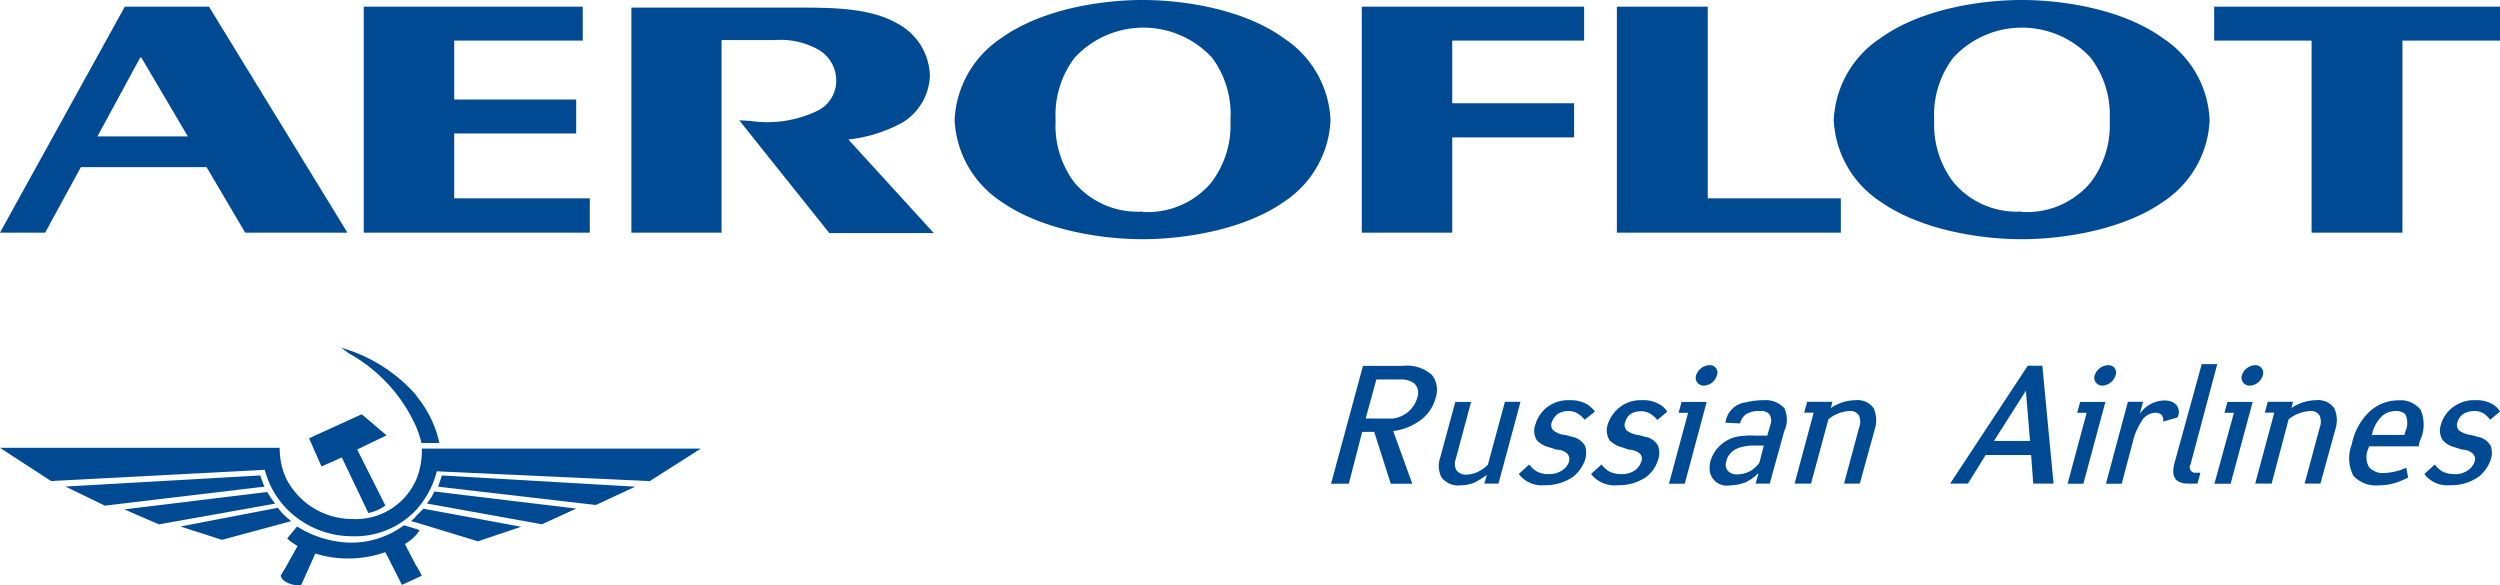
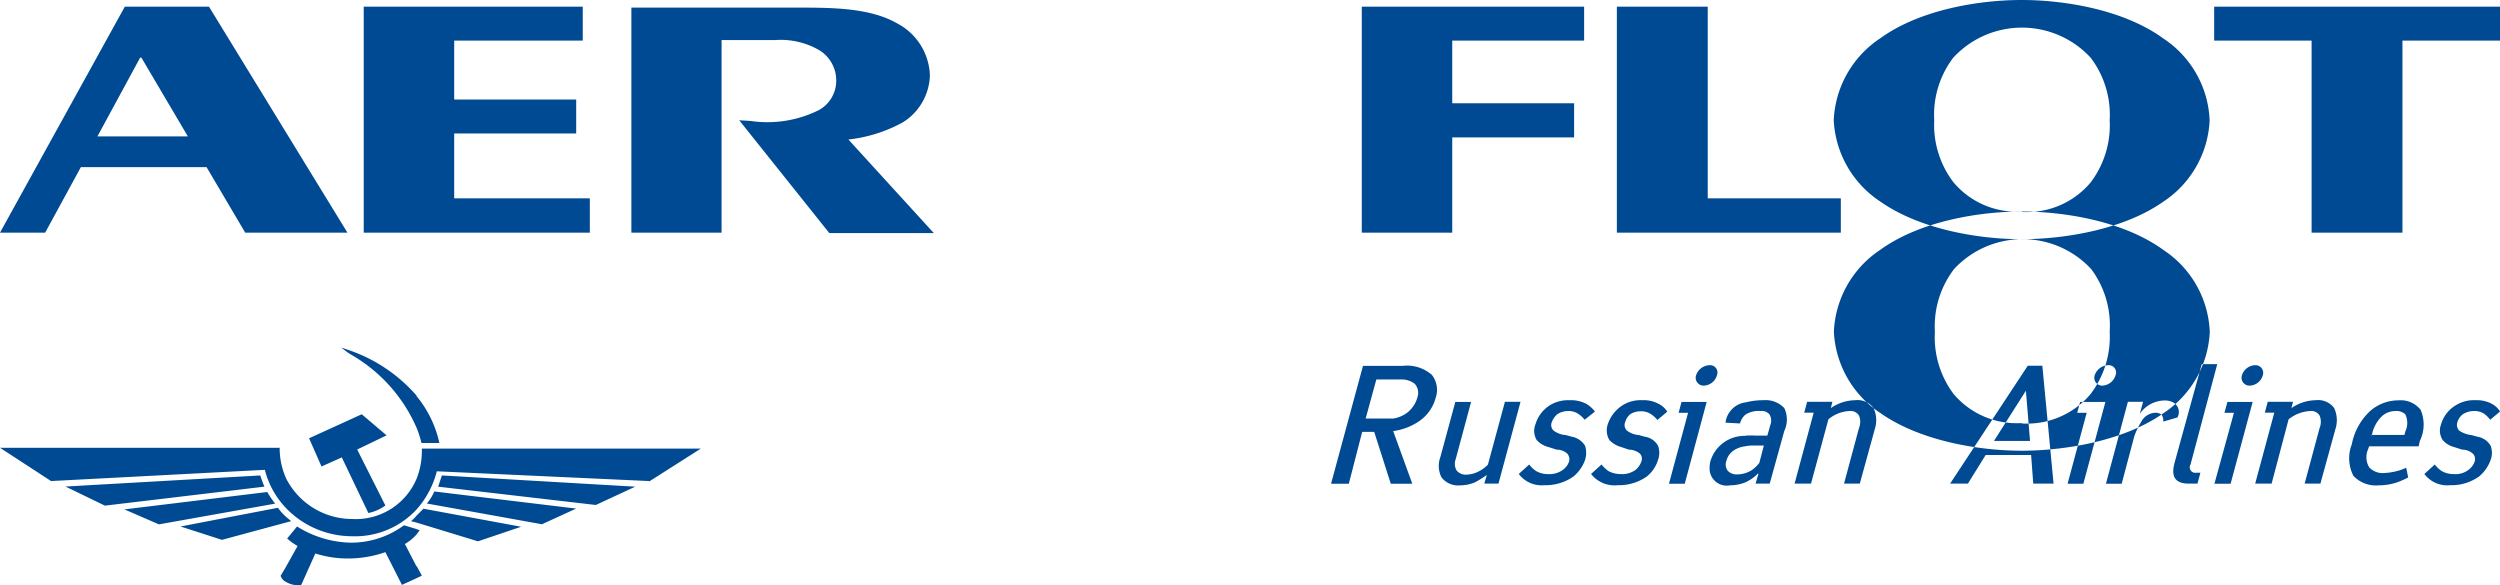
<svg xmlns="http://www.w3.org/2000/svg" viewBox="0 0 187.09 43.78">
  <title>1359</title>
  <g fill="#004a93" fill-rule="evenodd">
-     <path d="M44.14 17.41v-2.57h-10.15v-4.85h9.13v-2.54h-9.13v-4.41h9.62v-2.54h-16.39v16.91h16.92zM54 17.41v-14.41h4a5.71 5.71 0 0 1 3.35.78 2.65 2.65 0 0 1 1.23 2.22 2.51 2.51 0 0 1-1.3 2.24 8.64 8.64 0 0 1-5.12.81l-.84-.05 6.74 8.44h7.82l-6.39-7a10.89 10.89 0 0 0 4.1-1.3 4.29 4.29 0 0 0 2-3.48 4.56 4.56 0 0 0-2.45-3.91c-2-1.15-4.78-1.18-7.33-1.18h-12.56v16.84h6.75zM108.68 17.41v-7.13h9.12v-2.55h-9.12v-4.69h9.87v-2.54h-16.64v16.91h6.77zM127.8.5h-6.8v16.91h16.76v-2.57h-9.96v-14.34zM165.7 3.04h7.29v14.37h6.8v-14.37h7.3v-2.54h-21.39v2.54zM112.62 30.08l-1.27 4.69a2.32 2.32 0 0 1-.62.47 2.1 2.1 0 0 1-1 .28.87.87 0 0 1-.73-.32 1 1 0 0 1-.06-.84l1.15-4.28h-1.18l-1.12 4.13a1.89 1.89 0 0 0 .09 1.52 1.58 1.58 0 0 0 1.43.59 2.71 2.71 0 0 0 1.12-.25 7.69 7.69 0 0 0 .84-.53l-.19.65h1.06l1.65-6.12h-1.18zM119.35 30.79a2.11 2.11 0 0 0-.68-.59 2.5 2.5 0 0 0-1.21-.25 2.61 2.61 0 0 0-1.46.37 2.52 2.52 0 0 0-1.09 1.43 1.33 1.33 0 0 0 .09 1.18 1.78 1.78 0 0 0 .9.53l.59.19a1.18 1.18 0 0 1 .81.31.65.65 0 0 1 .12.59 1.28 1.28 0 0 1-.43.59 1.71 1.71 0 0 1-1.12.34 1.76 1.76 0 0 1-.9-.22 2.06 2.06 0 0 1-.53-.5l-.78.71a2.14 2.14 0 0 0 1.92.84 3.61 3.61 0 0 0 2.17-.65 2.85 2.85 0 0 0 .87-1.24 1.75 1.75 0 0 0 0-1.06 1.47 1.47 0 0 0-1-.68l-.43-.12a1.71 1.71 0 0 1-.93-.34.57.57 0 0 1-.12-.65 1.35 1.35 0 0 1 .43-.59 1.5 1.5 0 0 1 .81-.22 1.24 1.24 0 0 1 .74.22 2.09 2.09 0 0 1 .47.43l.78-.62zM124.76 30.79a1.62 1.62 0 0 0-.68-.59 2.32 2.32 0 0 0-1.18-.25 2.55 2.55 0 0 0-1.46.37 2.7 2.7 0 0 0-1.12 1.43 1.42 1.42 0 0 0 .12 1.18 1.92 1.92 0 0 0 .9.53l.56.19a1.33 1.33 0 0 1 .84.31.58.58 0 0 1 .09.59 1.5 1.5 0 0 1-.4.59 1.71 1.71 0 0 1-1.12.34 2 2 0 0 1-.93-.22 2.77 2.77 0 0 1-.53-.5l-.78.71a2.22 2.22 0 0 0 2 .84 3.61 3.61 0 0 0 2.17-.65 2.53 2.53 0 0 0 .84-1.24 1.54 1.54 0 0 0 0-1.06 1.35 1.35 0 0 0-1-.68l-.43-.12a1.69 1.69 0 0 1-.9-.34.57.57 0 0 1-.12-.65 1.14 1.14 0 0 1 .37-.57 1.41 1.41 0 0 1 .78-.22 1.27 1.27 0 0 1 .78.22 2.08 2.08 0 0 1 .47.43l.74-.62zM125.84 30.08l-.22.81h.71l-1.43 5.31h1.18l1.64-6.12h-1.89zm1.09-2a.59.59 0 0 0 .56.78 1.06 1.06 0 0 0 1-.78.55.55 0 0 0-.56-.75 1.1 1.1 0 0 0-1 .75zM135.53 36.19l1.3-4.81a2.64 2.64 0 0 1 1.58-.62.73.73 0 0 1 .71.34 1.22 1.22 0 0 1 0 .93l-1.12 4.16h1.18l1.12-4.07a2.16 2.16 0 0 0-.09-1.58 1.48 1.48 0 0 0-1.37-.59 3.31 3.31 0 0 0-1.83.59l.12-.47h-1.89l-.22.81h.71l-1.43 5.31h1.18zM155.67 30.08l-.22.81h.71l-1.43 5.31h1.18l1.65-6.12h-1.89zm1.09-2a.59.59 0 0 0 .56.78 1.09 1.09 0 0 0 1-.78.55.55 0 0 0-.56-.75 1.1 1.1 0 0 0-1 .75zM159.24 30.08l-1.64 6.12h1.18l.93-3.51a5.33 5.33 0 0 1 .53-1.12 1.24 1.24 0 0 1 1.06-.68.65.65 0 0 1 .47.16.73.73 0 0 1 .12.5l1.06-.31a.82.82 0 0 0-.37-1.15 1.39 1.39 0 0 0-.62-.12 2.3 2.3 0 0 0-1.83 1l.25-.9h-1.12zM164.77 27.25l-2 7.26c-.16.56-.43 1.68 1 1.68h.68l.22-.81h-.34a.41.41 0 0 1-.4-.62l2-7.51h-1.18zM166.69 30.08l-.22.81h.71l-1.46 5.31h1.21l1.65-6.12h-1.89zm1.09-2a.59.59 0 0 0 .56.78 1.06 1.06 0 0 0 1-.78.57.57 0 0 0-.56-.75 1.07 1.07 0 0 0-1 .75zM170 36.19l1.27-4.81a2.81 2.81 0 0 1 1.61-.62.73.73 0 0 1 .71.34 1.22 1.22 0 0 1 0 .93l-1.12 4.16h1.18l1.12-4.07a2.15 2.15 0 0 0-.09-1.58 1.48 1.48 0 0 0-1.37-.59 3.31 3.31 0 0 0-1.83.59l.12-.47h-1.89l-.22.81h.71l-1.43 5.31h1.23zM187.09 30.79a1.61 1.61 0 0 0-.65-.59 2.38 2.38 0 0 0-1.18-.25 2.55 2.55 0 0 0-1.46.37 2.44 2.44 0 0 0-1.12 1.43 1.31 1.31 0 0 0 .12 1.18 1.7 1.7 0 0 0 .87.53l.59.19a1.18 1.18 0 0 1 .81.31.58.58 0 0 1 .12.59 1.28 1.28 0 0 1-.43.59 1.59 1.59 0 0 1-1.12.34 1.84 1.84 0 0 1-.9-.22 2.07 2.07 0 0 1-.53-.5l-.78.71a2.13 2.13 0 0 0 1.92.84 3.56 3.56 0 0 0 2.17-.65 2.85 2.85 0 0 0 .87-1.24 1.54 1.54 0 0 0 0-1.06 1.4 1.4 0 0 0-1-.68l-.43-.12a2 2 0 0 1-.93-.34.63.63 0 0 1-.12-.65 1.14 1.14 0 0 1 .43-.59 1.57 1.57 0 0 1 .81-.22 1.33 1.33 0 0 1 .78.22 2.86 2.86 0 0 1 .43.43l.74-.62zM11.89 39.24l-2.58-1.12 10.69-1.3a8.54 8.54 0 0 0 .59.87l-8.69 1.55zm28.65 0l2.58-1.18-10.62-1.28a3.36 3.36 0 0 1-.56.9l8.6 1.55zm-1.54.18l-3.23 1.09-4.59-1.4-.42-.11a2.47 2.47 0 0 0 .4-.4l.53-.53 7.31 1.35zm8.54-3l-2.95 1.37-11.8-1.37.28-.84 14.47.84zm1.06-.4l3.85-2.45h-20.88a5.68 5.68 0 0 1-.4 2.27 4.94 4.94 0 0 1-4.84 3 5.56 5.56 0 0 1-4.9-3 5.47 5.47 0 0 1-.5-2.33h-20.93l3.82 2.49 16-.84a6.43 6.43 0 0 0 1.61 2.89 6.86 6.86 0 0 0 4.9 2.08 6.28 6.28 0 0 0 4.84-2 6.82 6.82 0 0 0 1.52-2.86l15.89.73zm-17.43 6.32l.4.74-.4.19-1.09.5-1.24-2.45a8.4 8.4 0 0 1-2.51.47 8 8 0 0 1-2.73-.37l-1.06 2.36a1.78 1.78 0 0 1-1.12-.22.81.81 0 0 1-.42-.47l.37-.62.9-1.61a4.5 4.5 0 0 1-.78-.56l.74-.9a7.83 7.83 0 0 0 4 1.21 6.63 6.63 0 0 0 4-1.3l.84.25.34.12-.24.32a3.45 3.45 0 0 1-.87.71l.87 1.68zm0-12.7a8.25 8.25 0 0 1 1.71 3.51h-1.34a7.42 7.42 0 0 0-.37-1.15 11.72 11.72 0 0 0-4.84-5.43c-.33-.18-.53-.37-.81-.57l.81.28a11.76 11.76 0 0 1 4.84 3.32zm-3.6 8.75a3.2 3.2 0 0 0 1.27-.56l-2.11-4.19 2.2-1.06-1.86-1.58-.74.34-3.2 1.46.93 2.11 1.52-.68 2 4.19zm-5.78.61l-.37-.31a4 4 0 0 1-.62-.69l-7.29 1.4 3.1 1 5.18-1.4zm-2-2.58c-.12-.28-.22-.56-.31-.84l-14.58.83 2.95 1.43 12-1.43zM151.3 0c-3.17 0-7.61.71-10.58 2.86a7.75 7.75 0 0 0-3.49 6.14 7.74 7.74 0 0 0 3.48 6.08c3 2.11 7.42 2.82 10.58 2.82s7.64-.71 10.62-2.82a7.7 7.7 0 0 0 3.45-6.08 7.7 7.7 0 0 0-3.45-6.11c-2.98-2.18-7.45-2.89-10.61-2.89zm0 15.83a6.17 6.17 0 0 1-5.12-2.2 7.08 7.08 0 0 1-1.43-4.63 7.06 7.06 0 0 1 1.43-4.69 7 7 0 0 1 10.27 0 7.06 7.06 0 0 1 1.43 4.69 7.08 7.08 0 0 1-1.43 4.66 6.22 6.22 0 0 1-5.15 2.2zM85.5 0c-3.16 0-7.6.71-10.58 2.86a7.75 7.75 0 0 0-3.48 6.14 7.74 7.74 0 0 0 3.48 6.08c3 2.11 7.42 2.82 10.58 2.82s7.64-.71 10.62-2.82a7.7 7.7 0 0 0 3.45-6.08 7.7 7.7 0 0 0-3.45-6.11c-2.98-2.18-7.45-2.89-10.62-2.89zm0 15.83a6.17 6.17 0 0 1-5.12-2.2 7.08 7.08 0 0 1-1.38-4.63 7.06 7.06 0 0 1 1.43-4.69 7 7 0 0 1 10.27 0 7.06 7.06 0 0 1 1.38 4.69 7.08 7.08 0 0 1-1.43 4.66 6.22 6.22 0 0 1-5.15 2.2zM3.38 17.41l2.67-4.9h9.41l2.89 4.9h7.65l-10.36-16.91h-6.3l-9.34 16.91h3.38zm3.91-7.2l3.2-5.9h.09l3.48 5.9h-6.77zM102 27.38l-2.39 8.82h1.33l1-3.88h.9l1.24 3.88h1.61l-1.43-3.94a4.47 4.47 0 0 0 2-.78 3.07 3.07 0 0 0 1.18-1.71 1.82 1.82 0 0 0-.28-1.71 2.82 2.82 0 0 0-2.2-.68h-3zm2.2 3.94h-2l.8-2.92h1.77a1.63 1.63 0 0 1 1.09.31 1 1 0 0 1 .22 1 2.19 2.19 0 0 1-.74 1.15 2.3 2.3 0 0 1-1.15.47zM130.59 32.62a2.65 2.65 0 0 0-2.59 1.9 2.13 2.13 0 0 0-.06.4v.22a1.28 1.28 0 0 0 1.52 1.18 3.13 3.13 0 0 0 1.15-.22.44.44 0 0 0 .12-.06 2.94 2.94 0 0 0 .81-.59h.06l-.22.74h1.06l1.09-3.94a2 2 0 0 0 0-1.71 1.91 1.91 0 0 0-1.55-.59 5.26 5.26 0 0 0-1.33.16 1.74 1.74 0 0 0-1.52 1.52l1.09.06a1.19 1.19 0 0 1 .43-.68 1.82 1.82 0 0 1 1.09-.25.76.76 0 0 1 .68.25.91.91 0 0 1 .06.81l-.22.78h-.87a5.7 5.7 0 0 0-.74 0zm0 2.79a1.76 1.76 0 0 1-.56.09.88.88 0 0 1-.74-.28.77.77 0 0 1-.09-.74 1.32 1.32 0 0 1 .5-.74 1.93 1.93 0 0 1 .9-.34 2.79 2.79 0 0 1 .56-.06h.84l-.34 1.3a2.48 2.48 0 0 1-.59.56 2.23 2.23 0 0 1-.5.22zM145.93 36.19h1.34l1.33-2.14h3.4l.16 2.14h1.52l-.84-8.82h-1.09l-5.81 8.82zm3.29-3.19l2.39-3.76.31 3.76h-2.7zM177.31 33.4h3.69l.09-.4a2.78 2.78 0 0 0 .06-2.33 1.89 1.89 0 0 0-1.65-.71 3.21 3.21 0 0 0-2.14.81 4.58 4.58 0 0 0-1.36 2.48 2.87 2.87 0 0 0 .12 2.36 2.3 2.3 0 0 0 1.89.71 4.22 4.22 0 0 0 1.37-.22 6.36 6.36 0 0 0 .84-.37l-.15-.73a3.54 3.54 0 0 1-.81.28 4.33 4.33 0 0 1-.87.12 1.36 1.36 0 0 1-1.09-.43 1.47 1.47 0 0 1-.09-1.33l.09-.25zm.19-.81l.06-.28a2.68 2.68 0 0 1 .68-1.15 1.51 1.51 0 0 1 1-.4 1 1 0 0 1 .76.24 1.48 1.48 0 0 1 0 1.3l-.06.25h-2.51z" />
+     <path d="M44.14 17.41v-2.57h-10.15v-4.85h9.13v-2.54h-9.13v-4.41h9.62v-2.54h-16.39v16.91h16.92zM54 17.41v-14.41h4a5.71 5.71 0 0 1 3.35.78 2.65 2.65 0 0 1 1.23 2.22 2.51 2.51 0 0 1-1.3 2.24 8.64 8.64 0 0 1-5.12.81l-.84-.05 6.74 8.44h7.82l-6.39-7a10.89 10.89 0 0 0 4.1-1.3 4.29 4.29 0 0 0 2-3.48 4.56 4.56 0 0 0-2.45-3.91c-2-1.15-4.78-1.18-7.33-1.18h-12.56v16.84h6.75zM108.68 17.41v-7.13h9.12v-2.55h-9.12v-4.69h9.87v-2.54h-16.64v16.91h6.77zM127.8.5h-6.8v16.91h16.76v-2.57h-9.96v-14.34zM165.7 3.04h7.29v14.37h6.8v-14.37h7.3v-2.54h-21.39v2.54zM112.62 30.08l-1.27 4.69a2.32 2.32 0 0 1-.62.47 2.1 2.1 0 0 1-1 .28.87.87 0 0 1-.73-.32 1 1 0 0 1-.06-.84l1.15-4.28h-1.18l-1.12 4.13a1.89 1.89 0 0 0 .09 1.52 1.58 1.58 0 0 0 1.43.59 2.71 2.71 0 0 0 1.12-.25 7.69 7.69 0 0 0 .84-.53l-.19.65h1.06l1.65-6.12h-1.18zM119.35 30.79a2.11 2.11 0 0 0-.68-.59 2.5 2.5 0 0 0-1.21-.25 2.61 2.61 0 0 0-1.46.37 2.52 2.52 0 0 0-1.09 1.43 1.33 1.33 0 0 0 .09 1.18 1.78 1.78 0 0 0 .9.53l.59.19a1.18 1.18 0 0 1 .81.31.65.65 0 0 1 .12.59 1.28 1.28 0 0 1-.43.59 1.71 1.71 0 0 1-1.12.34 1.76 1.76 0 0 1-.9-.22 2.06 2.06 0 0 1-.53-.5l-.78.71a2.14 2.14 0 0 0 1.92.84 3.61 3.61 0 0 0 2.17-.65 2.85 2.85 0 0 0 .87-1.24 1.75 1.75 0 0 0 0-1.06 1.47 1.47 0 0 0-1-.68l-.43-.12a1.71 1.71 0 0 1-.93-.34.57.57 0 0 1-.12-.65 1.35 1.35 0 0 1 .43-.59 1.5 1.5 0 0 1 .81-.22 1.24 1.24 0 0 1 .74.22 2.09 2.09 0 0 1 .47.43l.78-.62zM124.76 30.79a1.62 1.62 0 0 0-.68-.59 2.32 2.32 0 0 0-1.18-.25 2.55 2.55 0 0 0-1.46.37 2.7 2.7 0 0 0-1.12 1.43 1.42 1.42 0 0 0 .12 1.18 1.92 1.92 0 0 0 .9.53l.56.19a1.33 1.33 0 0 1 .84.31.58.58 0 0 1 .09.59 1.5 1.5 0 0 1-.4.59 1.71 1.71 0 0 1-1.12.34 2 2 0 0 1-.93-.22 2.77 2.77 0 0 1-.53-.5l-.78.71a2.22 2.22 0 0 0 2 .84 3.61 3.61 0 0 0 2.17-.65 2.53 2.53 0 0 0 .84-1.24 1.54 1.54 0 0 0 0-1.06 1.35 1.35 0 0 0-1-.68l-.43-.12a1.69 1.69 0 0 1-.9-.34.57.57 0 0 1-.12-.65 1.14 1.14 0 0 1 .37-.57 1.41 1.41 0 0 1 .78-.22 1.27 1.27 0 0 1 .78.22 2.08 2.08 0 0 1 .47.43l.74-.62zM125.84 30.08l-.22.81h.71l-1.43 5.31h1.18l1.64-6.12h-1.89zm1.09-2a.59.59 0 0 0 .56.78 1.06 1.06 0 0 0 1-.78.55.55 0 0 0-.56-.75 1.1 1.1 0 0 0-1 .75zM135.53 36.19l1.3-4.81a2.64 2.64 0 0 1 1.58-.62.73.73 0 0 1 .71.34 1.22 1.22 0 0 1 0 .93l-1.12 4.16h1.18l1.12-4.07a2.16 2.16 0 0 0-.09-1.58 1.48 1.48 0 0 0-1.37-.59 3.31 3.31 0 0 0-1.83.59l.12-.47h-1.89l-.22.81h.71l-1.43 5.31h1.18zM155.67 30.08l-.22.81h.71l-1.43 5.31h1.18l1.65-6.12h-1.89zm1.09-2a.59.59 0 0 0 .56.78 1.09 1.09 0 0 0 1-.78.55.55 0 0 0-.56-.75 1.1 1.1 0 0 0-1 .75zM159.24 30.08l-1.64 6.12h1.18l.93-3.51a5.33 5.33 0 0 1 .53-1.12 1.24 1.24 0 0 1 1.06-.68.65.65 0 0 1 .47.16.73.73 0 0 1 .12.5l1.06-.31a.82.82 0 0 0-.37-1.15 1.39 1.39 0 0 0-.62-.12 2.3 2.3 0 0 0-1.83 1l.25-.9h-1.12zM164.77 27.25l-2 7.26c-.16.56-.43 1.68 1 1.68h.68l.22-.81h-.34a.41.41 0 0 1-.4-.62l2-7.51h-1.18zM166.69 30.08l-.22.81h.71l-1.46 5.31h1.21l1.65-6.12h-1.89zm1.09-2a.59.59 0 0 0 .56.78 1.06 1.06 0 0 0 1-.78.57.57 0 0 0-.56-.75 1.07 1.07 0 0 0-1 .75zM170 36.19l1.27-4.81a2.81 2.81 0 0 1 1.61-.62.73.73 0 0 1 .71.34 1.22 1.22 0 0 1 0 .93l-1.12 4.16h1.18l1.12-4.07a2.15 2.15 0 0 0-.09-1.58 1.48 1.48 0 0 0-1.37-.59 3.31 3.31 0 0 0-1.83.59l.12-.47h-1.89l-.22.81h.71l-1.43 5.31h1.23zM187.09 30.79a1.61 1.61 0 0 0-.65-.59 2.38 2.38 0 0 0-1.18-.25 2.55 2.55 0 0 0-1.46.37 2.44 2.44 0 0 0-1.12 1.43 1.31 1.31 0 0 0 .12 1.18 1.7 1.7 0 0 0 .87.53l.59.19a1.18 1.18 0 0 1 .81.31.58.58 0 0 1 .12.59 1.28 1.28 0 0 1-.43.59 1.59 1.59 0 0 1-1.12.34 1.84 1.84 0 0 1-.9-.22 2.07 2.07 0 0 1-.53-.5l-.78.71a2.13 2.13 0 0 0 1.92.84 3.56 3.56 0 0 0 2.17-.65 2.85 2.85 0 0 0 .87-1.24 1.54 1.54 0 0 0 0-1.06 1.4 1.4 0 0 0-1-.68l-.43-.12a2 2 0 0 1-.93-.34.63.63 0 0 1-.12-.65 1.14 1.14 0 0 1 .43-.59 1.57 1.57 0 0 1 .81-.22 1.33 1.33 0 0 1 .78.22 2.86 2.86 0 0 1 .43.43l.74-.62zM11.89 39.24l-2.58-1.12 10.69-1.3a8.54 8.54 0 0 0 .59.87l-8.69 1.55zm28.65 0l2.58-1.18-10.62-1.28a3.36 3.36 0 0 1-.56.9l8.6 1.55zm-1.54.18l-3.23 1.09-4.59-1.4-.42-.11a2.47 2.47 0 0 0 .4-.4l.53-.53 7.31 1.35zm8.54-3l-2.95 1.37-11.8-1.37.28-.84 14.47.84zm1.06-.4l3.85-2.45h-20.88a5.68 5.68 0 0 1-.4 2.27 4.94 4.94 0 0 1-4.84 3 5.56 5.56 0 0 1-4.9-3 5.47 5.47 0 0 1-.5-2.33h-20.93l3.82 2.49 16-.84a6.43 6.43 0 0 0 1.61 2.89 6.86 6.86 0 0 0 4.9 2.08 6.28 6.28 0 0 0 4.84-2 6.82 6.82 0 0 0 1.52-2.86l15.89.73zm-17.43 6.32l.4.74-.4.19-1.09.5-1.24-2.45a8.4 8.4 0 0 1-2.51.47 8 8 0 0 1-2.73-.37l-1.06 2.36a1.78 1.78 0 0 1-1.12-.22.81.81 0 0 1-.42-.47l.37-.62.9-1.61a4.5 4.5 0 0 1-.78-.56l.74-.9a7.83 7.83 0 0 0 4 1.21 6.63 6.63 0 0 0 4-1.3l.84.25.34.12-.24.32a3.45 3.45 0 0 1-.87.71l.87 1.68zm0-12.7a8.25 8.25 0 0 1 1.71 3.51h-1.34a7.42 7.42 0 0 0-.37-1.15 11.72 11.72 0 0 0-4.84-5.43c-.33-.18-.53-.37-.81-.57l.81.28a11.76 11.76 0 0 1 4.84 3.32zm-3.6 8.75a3.2 3.2 0 0 0 1.27-.56l-2.11-4.19 2.2-1.06-1.86-1.58-.74.34-3.2 1.46.93 2.11 1.52-.68 2 4.19zm-5.78.61l-.37-.31a4 4 0 0 1-.62-.69l-7.29 1.4 3.1 1 5.18-1.4zm-2-2.58c-.12-.28-.22-.56-.31-.84l-14.58.83 2.95 1.43 12-1.43zM151.3 0c-3.17 0-7.61.71-10.58 2.86a7.75 7.75 0 0 0-3.49 6.14 7.74 7.74 0 0 0 3.48 6.08c3 2.11 7.42 2.82 10.58 2.82s7.64-.71 10.62-2.82a7.7 7.7 0 0 0 3.45-6.08 7.7 7.7 0 0 0-3.45-6.11c-2.98-2.18-7.45-2.89-10.61-2.89zm0 15.83a6.17 6.17 0 0 1-5.12-2.2 7.08 7.08 0 0 1-1.43-4.63 7.06 7.06 0 0 1 1.43-4.69 7 7 0 0 1 10.27 0 7.06 7.06 0 0 1 1.43 4.69 7.08 7.08 0 0 1-1.43 4.66 6.22 6.22 0 0 1-5.15 2.2zc-3.16 0-7.6.71-10.58 2.86a7.75 7.75 0 0 0-3.48 6.14 7.74 7.74 0 0 0 3.48 6.08c3 2.11 7.42 2.82 10.58 2.82s7.64-.71 10.62-2.82a7.7 7.7 0 0 0 3.45-6.08 7.7 7.7 0 0 0-3.45-6.11c-2.98-2.18-7.45-2.89-10.62-2.89zm0 15.83a6.17 6.17 0 0 1-5.12-2.2 7.08 7.08 0 0 1-1.38-4.63 7.06 7.06 0 0 1 1.43-4.69 7 7 0 0 1 10.27 0 7.06 7.06 0 0 1 1.38 4.69 7.08 7.08 0 0 1-1.43 4.66 6.22 6.22 0 0 1-5.15 2.2zM3.38 17.41l2.67-4.9h9.41l2.89 4.9h7.65l-10.36-16.91h-6.3l-9.34 16.91h3.38zm3.91-7.2l3.2-5.9h.09l3.48 5.9h-6.77zM102 27.38l-2.39 8.82h1.33l1-3.88h.9l1.24 3.88h1.61l-1.43-3.94a4.47 4.47 0 0 0 2-.78 3.07 3.07 0 0 0 1.18-1.71 1.82 1.82 0 0 0-.28-1.71 2.82 2.82 0 0 0-2.2-.68h-3zm2.2 3.94h-2l.8-2.92h1.77a1.63 1.63 0 0 1 1.09.31 1 1 0 0 1 .22 1 2.19 2.19 0 0 1-.74 1.15 2.3 2.3 0 0 1-1.15.47zM130.59 32.62a2.65 2.65 0 0 0-2.59 1.9 2.13 2.13 0 0 0-.06.4v.22a1.28 1.28 0 0 0 1.52 1.18 3.13 3.13 0 0 0 1.15-.22.44.44 0 0 0 .12-.06 2.94 2.94 0 0 0 .81-.59h.06l-.22.74h1.06l1.09-3.94a2 2 0 0 0 0-1.71 1.91 1.91 0 0 0-1.55-.59 5.26 5.26 0 0 0-1.33.16 1.74 1.74 0 0 0-1.52 1.52l1.09.06a1.19 1.19 0 0 1 .43-.68 1.82 1.82 0 0 1 1.09-.25.76.76 0 0 1 .68.25.91.91 0 0 1 .06.81l-.22.78h-.87a5.7 5.7 0 0 0-.74 0zm0 2.79a1.76 1.76 0 0 1-.56.09.88.88 0 0 1-.74-.28.77.77 0 0 1-.09-.74 1.32 1.32 0 0 1 .5-.74 1.93 1.93 0 0 1 .9-.34 2.79 2.79 0 0 1 .56-.06h.84l-.34 1.3a2.48 2.48 0 0 1-.59.56 2.23 2.23 0 0 1-.5.22zM145.93 36.19h1.34l1.33-2.14h3.4l.16 2.14h1.52l-.84-8.82h-1.09l-5.81 8.82zm3.29-3.19l2.39-3.76.31 3.76h-2.7zM177.31 33.4h3.69l.09-.4a2.78 2.78 0 0 0 .06-2.33 1.89 1.89 0 0 0-1.65-.71 3.21 3.21 0 0 0-2.14.81 4.58 4.58 0 0 0-1.36 2.48 2.87 2.87 0 0 0 .12 2.36 2.3 2.3 0 0 0 1.89.71 4.22 4.22 0 0 0 1.37-.22 6.36 6.36 0 0 0 .84-.37l-.15-.73a3.54 3.54 0 0 1-.81.28 4.33 4.33 0 0 1-.87.12 1.36 1.36 0 0 1-1.09-.43 1.47 1.47 0 0 1-.09-1.33l.09-.25zm.19-.81l.06-.28a2.68 2.68 0 0 1 .68-1.15 1.51 1.51 0 0 1 1-.4 1 1 0 0 1 .76.24 1.48 1.48 0 0 1 0 1.3l-.06.25h-2.51z" />
  </g>
</svg>